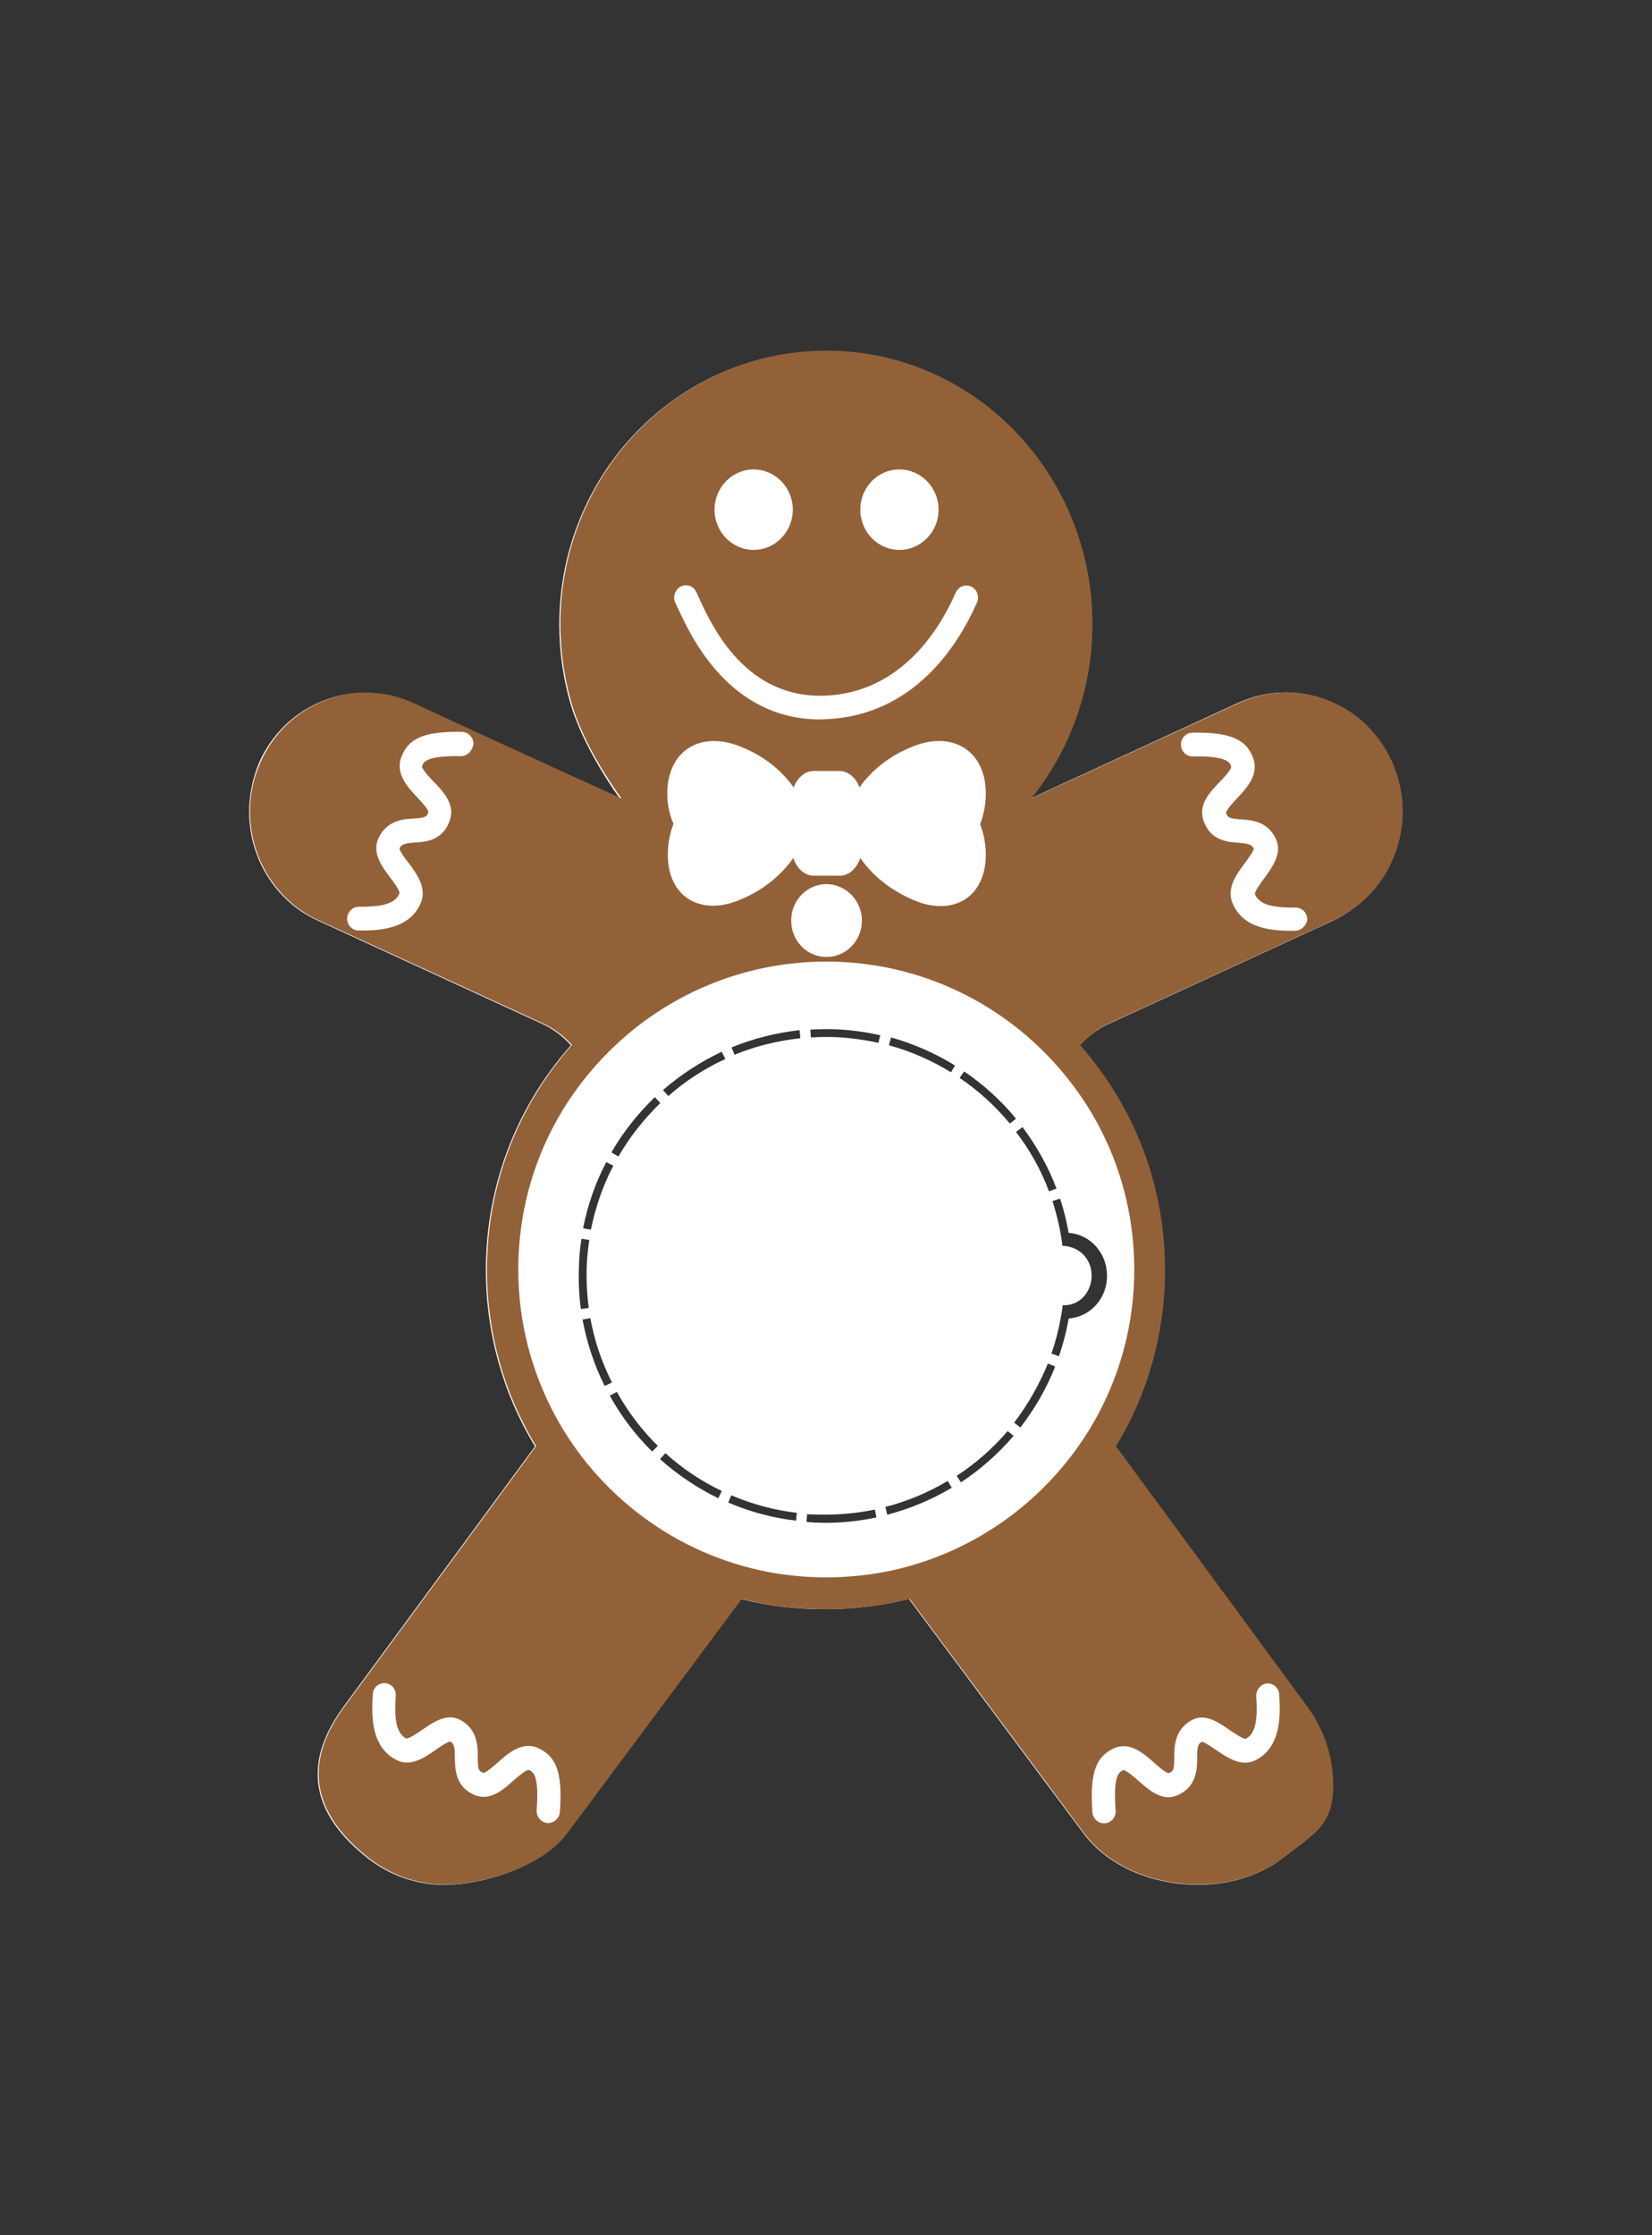
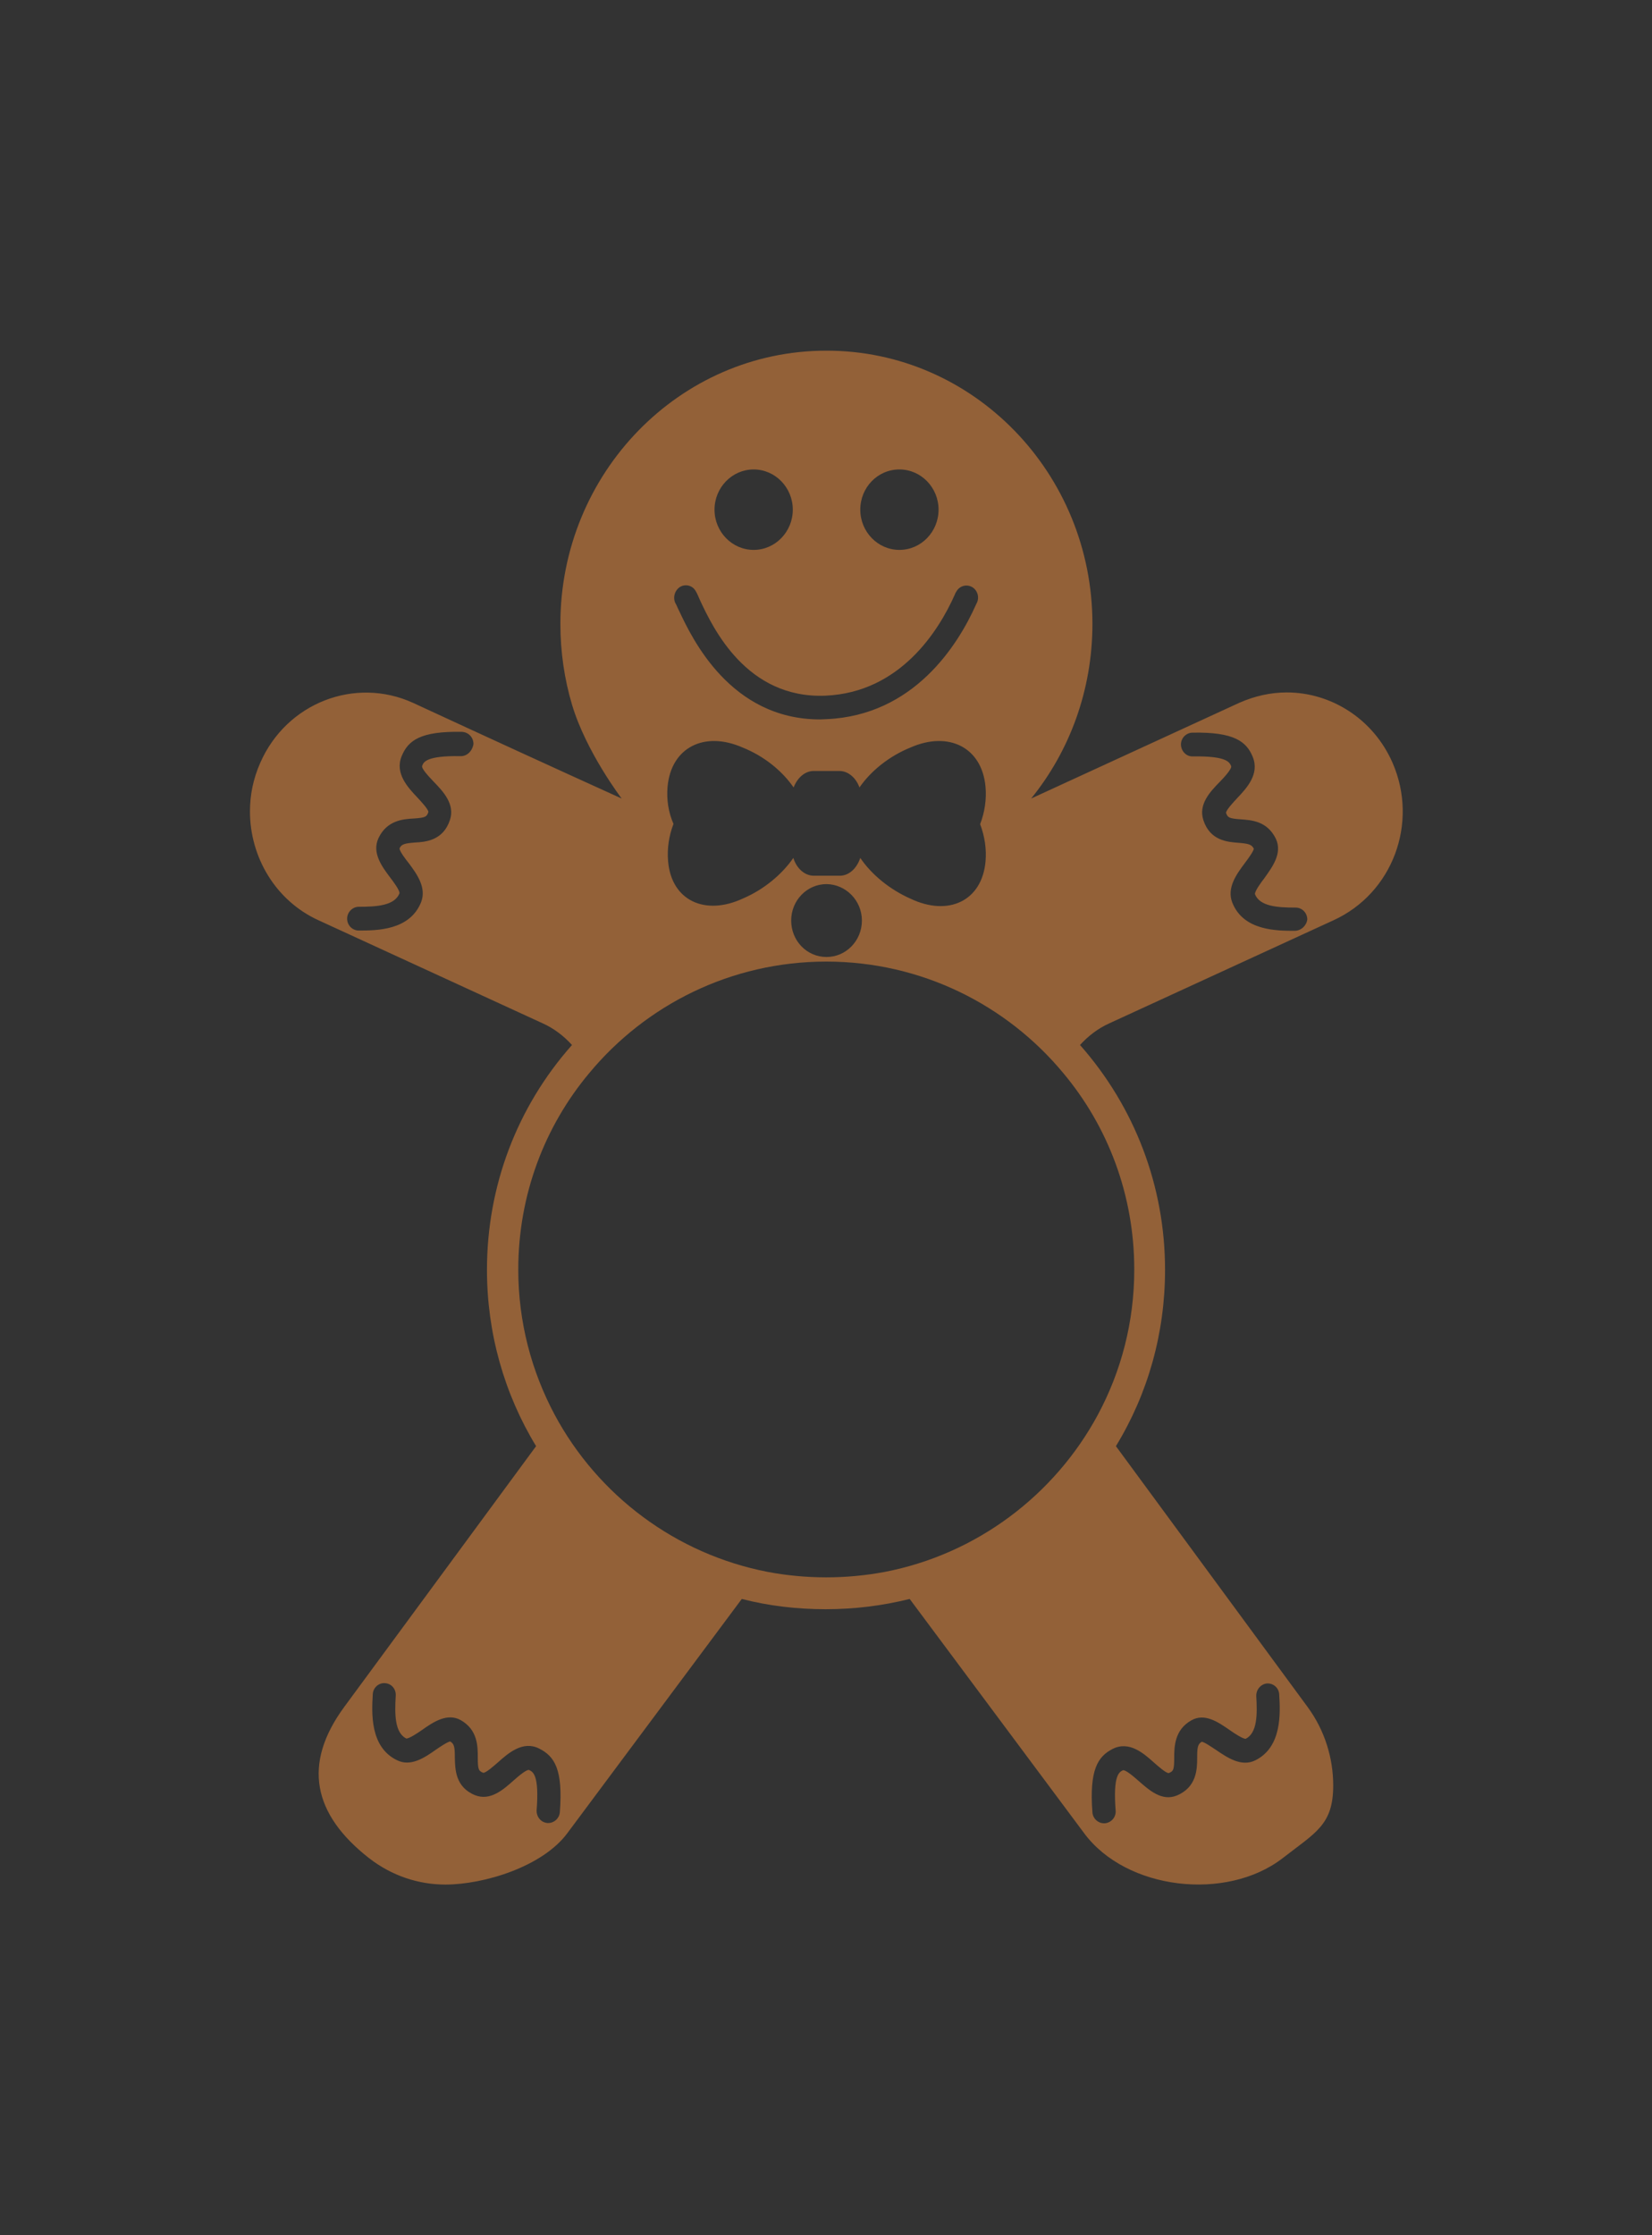
<svg xmlns="http://www.w3.org/2000/svg" version="1.1" id="Layer_1" x="0px" y="0px" viewBox="0 0 612 828" style="enable-background:new 0 0 612 828;" xml:space="preserve">
  <rect x="0" y="0" width="612" height="828" fill="#333333" stroke="none" />
  <style type="text/css">
	.st0{fill:#FFFFFF;}
	.st1{fill:#936138;}
</style>
  <g>
-     <path class="st0" d="M515.5,282.6c-7.1-16.3-22.8-26.1-39.2-26.1c-5.9,0-11.8,1.3-17.5,3.8l-67.7,31.2l-9.5,4.4   c1.5-2,3.1-3.9,4.5-6c11.5-16.5,18.2-36.8,18.2-58.6c0-55.9-44.2-101.3-98.6-101.2c-54.4,0-98.5,45.4-98.5,101.2   c0,10.4,1.5,20.5,4.3,29.9c3.4,11.1,9.8,22.1,14.1,28.7c2.4,3.8,4.2,6.1,4.2,6.1c-3.1-1.5-6.4-2.9-9.5-4.4   c-22.6-10.4-45.1-20.7-67.7-31.1c-21.6-9.9-47,0-56.7,22.2c-2.4,5.9-3.6,12-3.6,18c0,16.8,9.4,33,25.4,40.3l26.7,12.3l56.3,25.9   c4.2,1.9,7.8,4.7,10.8,8c-20.4,23-31.5,52.3-31.5,83.3c0,23.4,6.4,45.9,18.2,65.3l-47.1,64l-23.9,32.5   c-15.6,21.3-11.6,39.9,9.1,56.1c8.5,6.6,18.4,9.8,28.3,9.8c14.2,0,36.1-6.6,45.3-19.2l16.8-22.5l47.8-64.2   c10.1,2.6,20.5,3.8,31.1,3.8c10.7,0,21.1-1.3,31.1-3.8l47.8,64.2l16.8,22.5c15.6,21.3,52.9,25.5,73.7,9.4   c12.2-9.5,18.7-12.3,18.7-26.9c0-10.1-3.1-20.4-9.5-29.1l-23.9-32.5l-47.1-64c11.9-19.5,18.2-41.9,18.2-65.3   c0-31-11.2-60.3-31.5-83.3c3-3.3,6.6-6.1,10.8-8l56.3-25.9l26.7-12.3C515.5,330.9,525.2,304.9,515.5,282.6z M296.5,384.6   c-8.4,0.9-16.5,2.9-24.4,6.1L271,388c8-3.3,16.5-5.4,25.2-6.4L296.5,384.6z M218.1,484.5l-2.9,0.4c-0.6-4-0.8-8.2-0.8-12.2   c0-1.5,0.1-2.9,0.1-4.4c0.1-3.1,0.4-6.3,0.9-9.4l2.9,0.4c-0.4,3-0.8,6-0.9,9c-0.1,1.4-0.1,2.9-0.1,4.3   C217.3,476.6,217.6,480.6,218.1,484.5z M218.7,488.3c1.5,8.3,4.2,16.3,8,23.8l-2.7,1.3c-3.9-7.8-6.6-16.1-8.2-24.6L218.7,488.3z    M228.5,515.6c4.1,7.3,9.2,14.1,15.2,20l-2.1,2.1c-6.2-6.1-11.5-13.1-15.7-20.7L228.5,515.6z M229.1,428.4l-2.6-1.5   c4.3-7.5,9.8-14.4,16.1-20.5l2,2.2C238.6,414.5,233.3,421.1,229.1,428.4z M246.5,538.3c6.3,5.7,13.3,10.4,20.9,14l-1.3,2.7   c-7.8-3.8-15.1-8.7-21.6-14.5L246.5,538.3z M247.6,406l-2-2.2c6.6-5.7,13.9-10.5,21.8-14.2l1.3,2.7   C261,395.8,253.8,400.5,247.6,406z M227.2,431.8c-3.9,7.5-6.6,15.4-8.3,23.7L216,455c1.7-8.5,4.5-16.8,8.6-24.5L227.2,431.8z    M270.9,553.9c7.7,3.3,15.9,5.5,24.3,6.5l-0.3,2.9c-8.7-1-17.1-3.3-25.1-6.7L270.9,553.9z M298.8,563.8l0.2-2.9   c0.8,0.1,1.7,0.1,2.6,0.1c7.6,0.3,15.2-0.3,22.5-1.8l0.6,2.9c-6.1,1.3-12.5,2-18.9,2c-1.5,0-2.9-0.1-4.4-0.1   C300.6,563.9,299.7,563.8,298.8,563.8z M325.4,386.3c-5-1.1-10.2-1.8-15.4-2.1c-3.2-0.1-6.5-0.1-9.6,0.1l-0.2-2.9   c3.3-0.2,6.6-0.2,10-0.1c5.4,0.3,10.7,1,15.9,2.2L325.4,386.3z M374.1,416.2c-5.4-6.5-11.6-12.2-18.6-16.9l1.7-2.4   c7.2,4.9,13.7,10.8,19.2,17.5L374.1,416.2z M375.5,531.9c-5.7,6.6-12.2,12.4-19.5,17.2l-1.6-2.4c7.1-4.6,13.4-10.2,18.9-16.6   L375.5,531.9z M388.2,505.1l2.7,1.1c-3.2,8.1-7.5,15.6-12.9,22.6l-2.3-1.8C380.8,520.3,385,512.9,388.2,505.1z M376.4,419.3   l2.4-1.8c5.2,7,9.5,14.6,12.6,22.8l-2.8,1C385.7,433.4,381.5,426,376.4,419.3z M353.8,394.7l-1.5,2.5c-7.2-4.4-14.9-7.8-23-10   l0.8-2.9C338.3,386.6,346.4,390.1,353.8,394.7z M351.1,548.6l1.5,2.5c-7.5,4.5-15.6,7.8-23.9,10l-0.7-2.9   C336,556.2,343.8,552.9,351.1,548.6z M395.9,488.4c0,0.2-0.1,0.4-0.1,0.6c-0.8,4.5-2,9-3.5,13.4l-2.8-1c1.5-4.2,2.6-8.5,3.4-12.9   c0.3-1.6,0.6-3.3,0.8-5c1,0.1,2-0.1,3-0.3c4.7-1.2,7.7-5.7,7.7-10.7c0-5-3.1-9.2-7.7-10.5c-1-0.3-2-0.5-3.1-0.5   c-0.7-5.7-2-11.2-3.7-16.6l2.8-0.9c1.4,4.1,2.4,8.4,3.2,12.7c7.9,0.5,14.2,7.4,14.2,15.8C410.2,481,403.8,487.9,395.9,488.4z" />
    <path class="st1" d="M515.9,282.6c-7.1-16.3-22.8-26.1-39.2-26.1c-5.9,0-11.8,1.3-17.5,3.8L382,295.8   c14.2-17.5,22.7-40.1,22.7-64.7c0-55.9-44.2-101.3-98.6-101.2c-54.4,0-98.5,45.4-98.5,101.2c0,10.4,1.5,20.5,4.3,29.9   c5.2,17.5,18.4,34.8,18.4,34.8c-25.8-11.7-51.5-23.5-77.2-35.4c-21.6-9.9-47,0-56.7,22.2c-2.6,5.9-3.8,11.9-3.8,18   c0,16.8,9.4,33,25.4,40.3l83.1,38.2c4.2,1.9,7.8,4.7,10.8,8c-20.4,23-31.5,52.3-31.5,83.3c0,23.4,6.4,45.9,18.2,65.3l-71,96.5   c-15.7,21.3-11.6,39.9,9.1,56.1c8.5,6.6,18.4,9.8,28.3,9.8c14.2,0,36.1-6.6,45.3-19.2l64.5-86.6c10.1,2.6,20.5,3.8,31.1,3.8   c10.7,0,21.1-1.3,31.1-3.8l64.5,86.6c15.6,21.3,52.9,25.5,73.7,9.4c12.2-9.5,18.7-12.3,18.7-26.9c0-10.1-3.1-20.4-9.5-29.1   l-71-96.6c11.9-19.5,18.2-41.9,18.2-65.3c0-31-11.2-60.3-31.5-83.3c3-3.3,6.6-6.1,10.8-8l83.1-38.2   C515.9,330.9,525.6,304.9,515.9,282.6z M170.6,280.1c-12.7-0.2-13.7,2.2-14.2,3.6c-0.4,1,2.7,4.2,4.2,5.8c3.6,3.7,8,8.4,6.1,14.2   c-2.5,7.7-9.1,8.2-13,8.4c-3.8,0.3-5,0.6-5.7,2.2c0.1,1.1,2.1,3.8,3.4,5.4c3,4,6.7,9.1,4.6,14.5c-4.2,10.5-16.5,10.5-23.1,10.5   c-2.4,0-4.3-2-4.3-4.4c0-2.4,2-4.4,4.3-4.4c6.6,0,13.3-0.4,15.1-5c0.1-1.1-2.2-4.2-3.5-5.9c-3-4-6.8-9.1-4.3-14.5   c3.1-6.6,9.1-7.1,13.1-7.3c4.3-0.3,4.8-0.6,5.4-2.4c0-1-2.7-3.9-4-5.3c-3.6-3.8-8.5-9-5.9-15.4c2.4-5.8,6.9-9.3,22.3-9   c2.4,0.1,4.3,2,4.3,4.5C175,278.2,173,280.2,170.6,280.1z M333.2,173.9c8,0,14.5,6.7,14.5,14.9s-6.5,14.9-14.5,14.9   s-14.5-6.7-14.5-14.9S325.1,173.9,333.2,173.9z M279.2,173.9c8,0,14.5,6.7,14.5,14.9s-6.5,14.9-14.5,14.9s-14.5-6.7-14.5-14.9   S271.2,173.9,279.2,173.9z M251.8,217.5c2-1.3,4.7-0.7,5.9,1.4c0.5,0.8,1,2,1.7,3.6c4.7,10,17.1,36.4,46.4,35.2   c27.6-1.2,41.9-23.9,47.9-37.4c0.2-0.5,0.3-0.8,0.5-1c1.1-2.2,3.7-3,5.8-1.9c2.1,1.1,2.9,3.8,1.9,5.9c-0.1,0.1-0.1,0.3-0.3,0.6   c-6.8,15.3-23.2,41.1-55.4,42.5c-0.8,0-1.6,0.1-2.4,0.1c-33.3,0-47.5-30.2-52.2-40.2c-0.6-1.1-1-2.3-1.3-2.7   C249.2,221.6,249.8,218.9,251.8,217.5z M247.3,291.5c1.3-14.7,13.7-20.8,27.8-14.6c8,3.2,14.7,8.7,18.9,14.8   c1.4-3.6,4.2-6.1,7.4-6.1h9.6c3.2,0,6.1,2.5,7.4,6.1c4.2-6.1,11-11.6,18.9-14.8c14.1-6.2,26.5-0.1,27.8,14.6   c0.4,4.6-0.3,9.4-2,13.8c1.7,4.5,2.4,9.2,2,13.8c-1.3,14.6-13.7,20.5-27.8,13.8c-7.7-3.4-14.5-9-18.6-15.1   c-1.3,3.9-4.2,6.6-7.6,6.6h-9.6c-3.4,0-6.4-2.7-7.6-6.6c-4.2,6.1-10.9,11.7-18.6,15c-14.1,6.6-26.6,0.8-27.8-13.8   c-0.4-4.6,0.3-9.4,2-13.8C247.6,300.9,246.9,296.1,247.3,291.5z M319.3,341c0,7.5-5.9,13.5-13.1,13.5c-7.3,0-13.1-6-13.1-13.5   c0-7.5,5.9-13.5,13.1-13.5C313.4,327.6,319.3,333.6,319.3,341z M207.4,671.3c-0.2,2.3-2.1,4-4.3,4c-0.1,0-0.2,0-0.3,0   c-2.4-0.2-4.1-2.3-4-4.7c1-13-1.3-14.2-2.7-14.9c-0.9-0.5-4.3,2.5-5.9,3.9c-3.8,3.4-8.6,7.6-14.2,5.4c-7.4-3-7.4-9.8-7.5-13.9   c0-3.9-0.2-5.1-1.7-6c-1,0.1-3.8,2-5.4,3.1c-4.1,2.9-9.3,6.4-14.4,3.8c-10-4.9-9.3-17.5-8.9-24.4c0.1-2.4,2.2-4.3,4.5-4.1   c2.4,0.1,4.2,2.2,4,4.7c-0.4,6.8-0.4,13.6,3.9,15.8c1,0.1,4.2-2,5.9-3.2c4.1-2.9,9.3-6.4,14.3-3.6c6.3,3.6,6.3,9.7,6.3,13.8   c0,4.5,0.3,5,2,5.7c1,0.1,4-2.6,5.4-3.8c3.9-3.5,9.3-8.2,15.3-5.2C205.5,650.6,208.6,655.5,207.4,671.3z M427.6,653   c1.5,1.3,4.4,3.9,5.4,3.8c1.7-0.7,2-1.2,2-5.7c0-4,0.1-10.3,6.3-13.8c5-2.9,10.1,0.7,14.3,3.6c1.7,1.2,4.9,3.3,5.9,3.2   c4.3-2.2,4.3-9,3.9-15.8c-0.1-2.4,1.7-4.5,4-4.7c2.4-0.1,4.4,1.7,4.5,4.1c0.4,6.8,1.1,19.5-8.9,24.4c-5.1,2.5-10.3-1-14.4-3.8   c-1.7-1.1-4.4-3-5.4-3.1c-1.5,0.9-1.7,2.1-1.7,6c0,4-0.1,10.8-7.5,13.9c-5.6,2.3-10.3-2-14.2-5.4c-1.6-1.4-5-4.4-5.9-3.9   c-1.3,0.7-3.6,1.8-2.6,14.9c0.2,2.4-1.6,4.5-4,4.7c-0.1,0-0.2,0-0.3,0c-2.2,0-4.1-1.7-4.3-4c-1.2-15.8,2-20.7,7.4-23.5   C418.3,644.7,423.7,649.5,427.6,653z M420.2,470.3c0,19.5-4.9,37.8-13.5,53.8c-16,29.7-44.8,51.6-79,58.2c-7,1.3-14.2,2-21.6,2   c-7.4,0-14.7-0.7-21.6-2c-34.2-6.6-63-28.4-79-58.2c-8.6-16.1-13.5-34.4-13.5-53.8c0-27.7,9.8-53.1,26.3-72.8   c20.9-25.2,52.5-41.3,87.8-41.3c35.3,0,66.9,16.1,87.8,41.3C410.4,417.2,420.2,442.6,420.2,470.3z M479.6,344.8   c-6.6,0-19,0-23.1-10.5c-2.1-5.4,1.6-10.5,4.6-14.5c1.2-1.6,3.2-4.3,3.4-5.4c-0.8-1.6-2-1.9-5.7-2.2c-3.9-0.3-10.5-0.7-13-8.4   c-1.9-5.9,2.5-10.5,6.1-14.2c1.5-1.5,4.5-4.8,4.2-5.8c-0.6-1.4-1.5-3.8-14.2-3.6c-2.4,0.1-4.3-1.9-4.4-4.3   c-0.1-2.4,1.9-4.5,4.3-4.5c15.4-0.3,20,3.3,22.3,9c2.6,6.4-2.3,11.6-5.9,15.4c-1.3,1.4-4,4.3-4,5.3c0.6,1.7,1,2.1,5.4,2.4   c4,0.3,9.9,0.6,13.1,7.3c2.4,5.3-1.3,10.3-4.3,14.5c-1.3,1.7-3.5,4.7-3.5,5.9c1.8,4.6,8.4,5,15.1,5c2.4,0,4.3,2,4.3,4.4   C484,342.9,482,344.8,479.6,344.8z" />
  </g>
</svg>